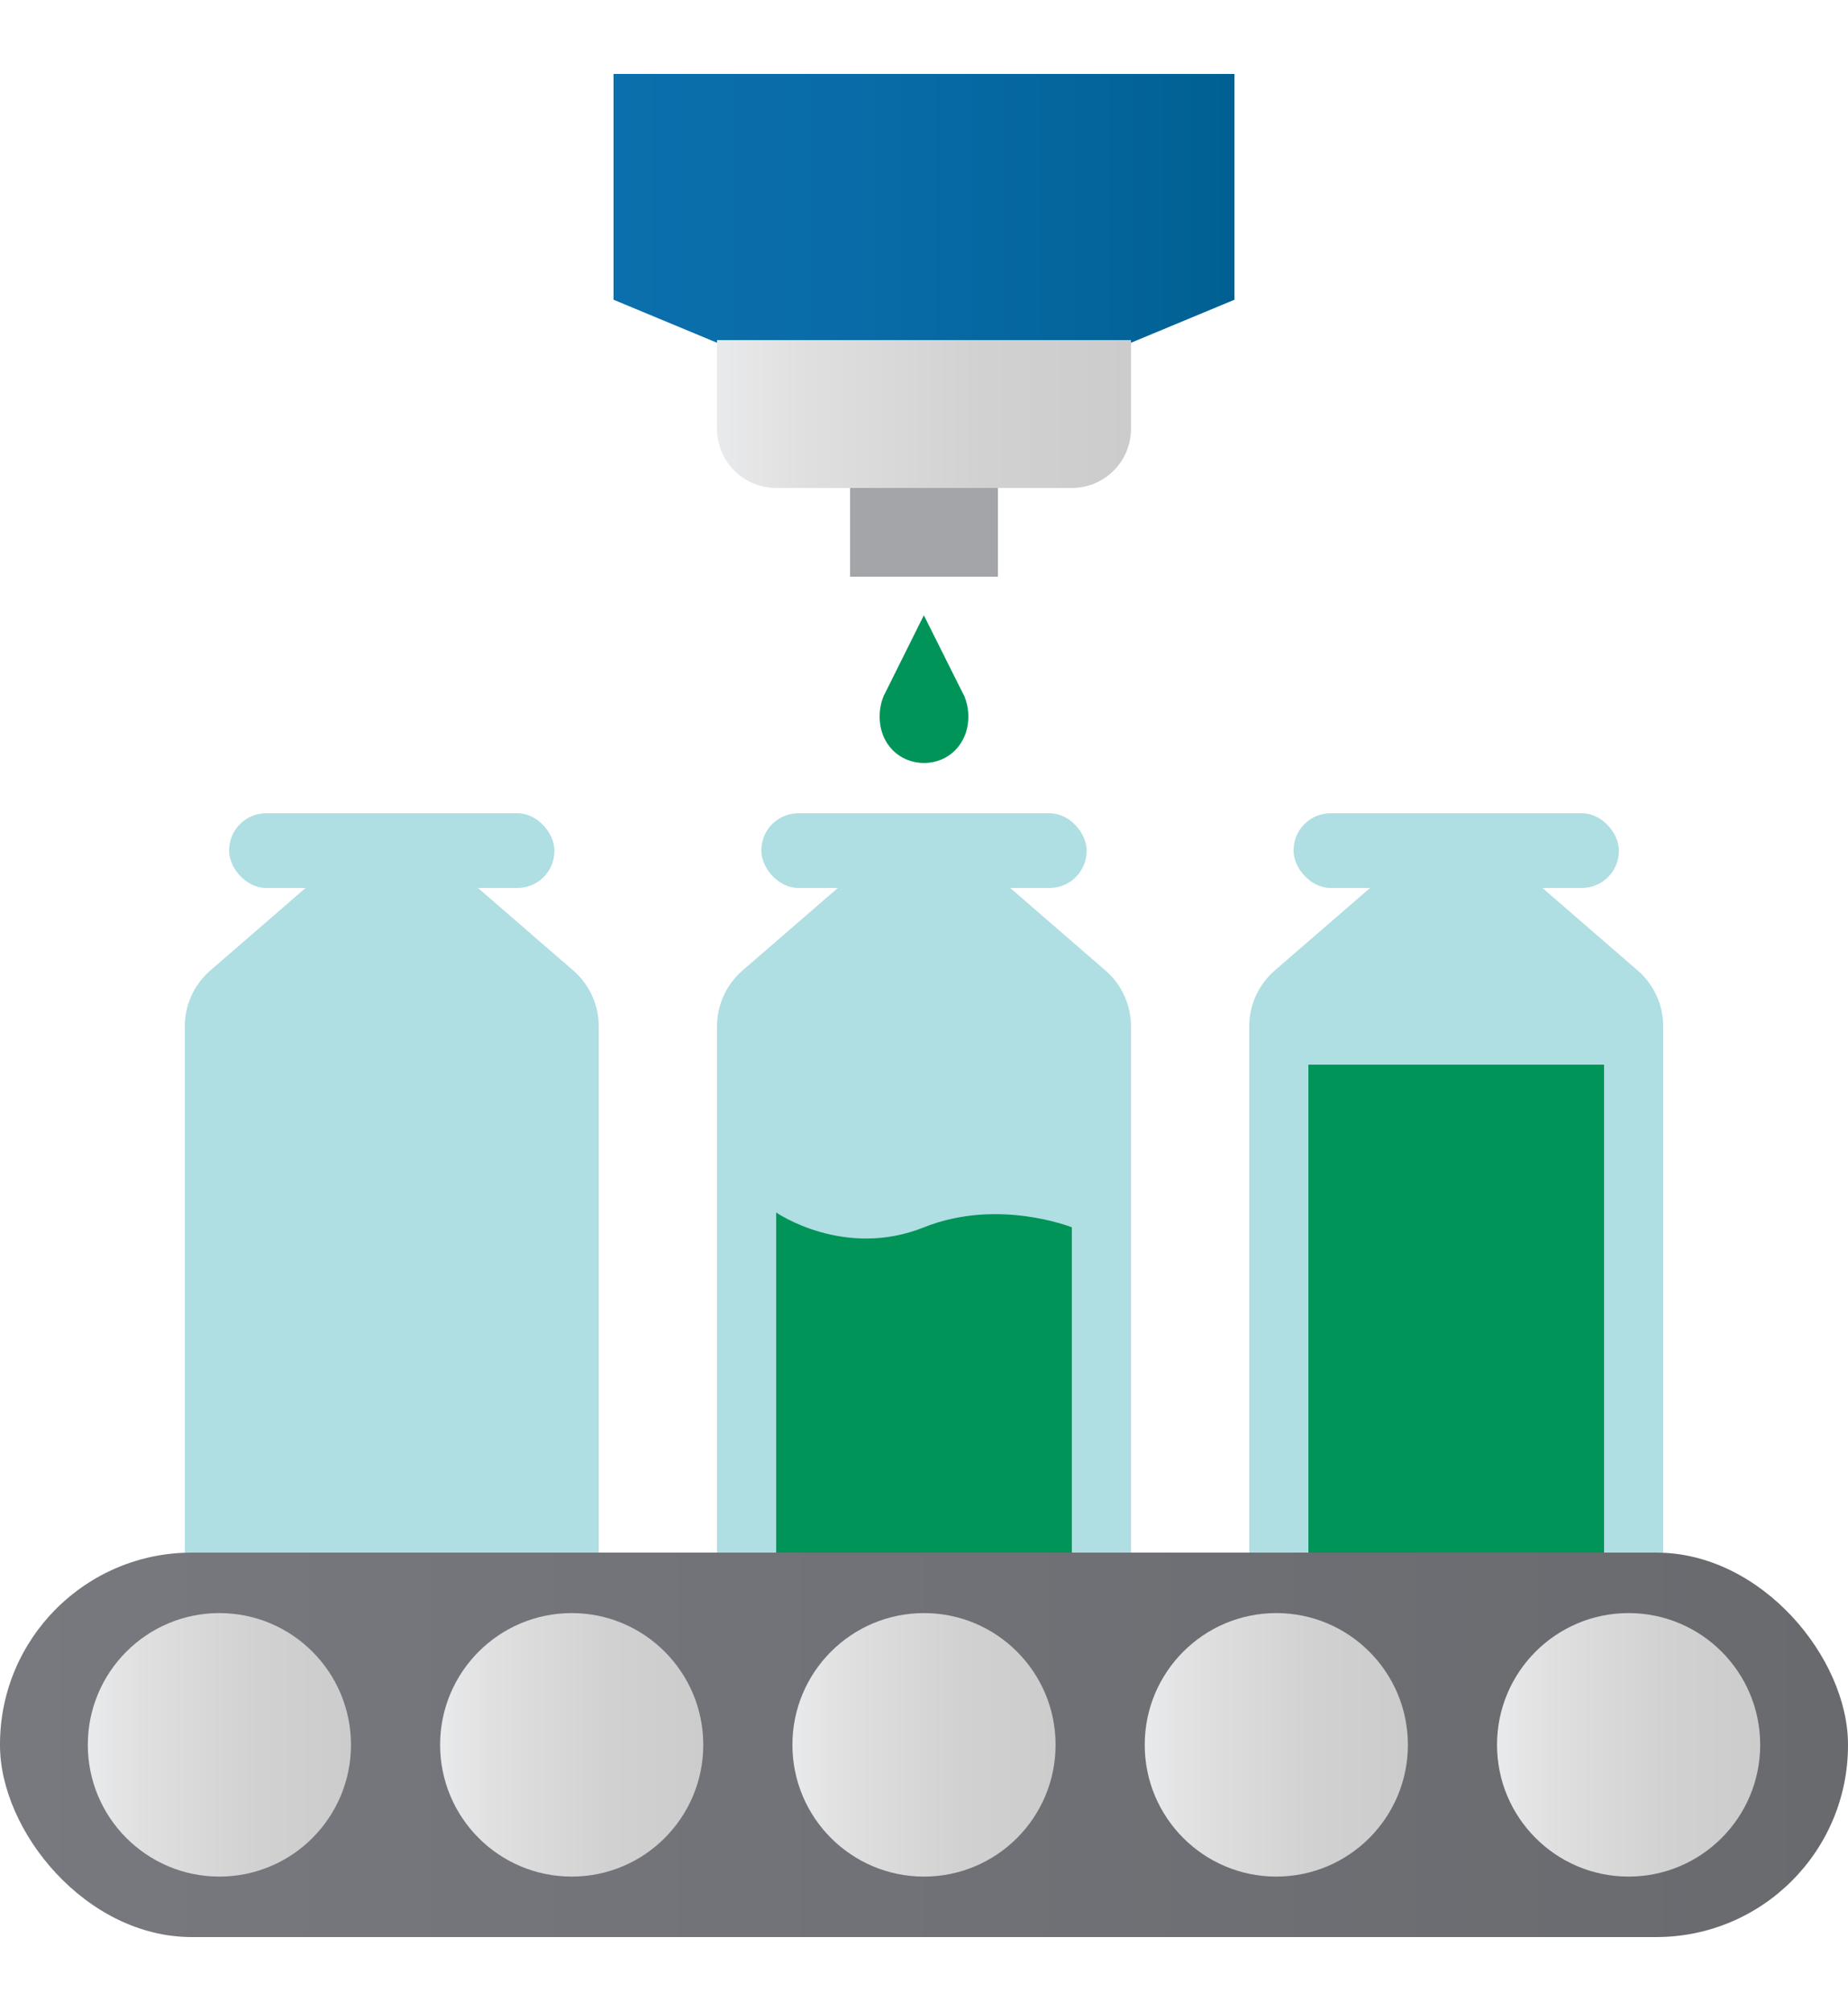
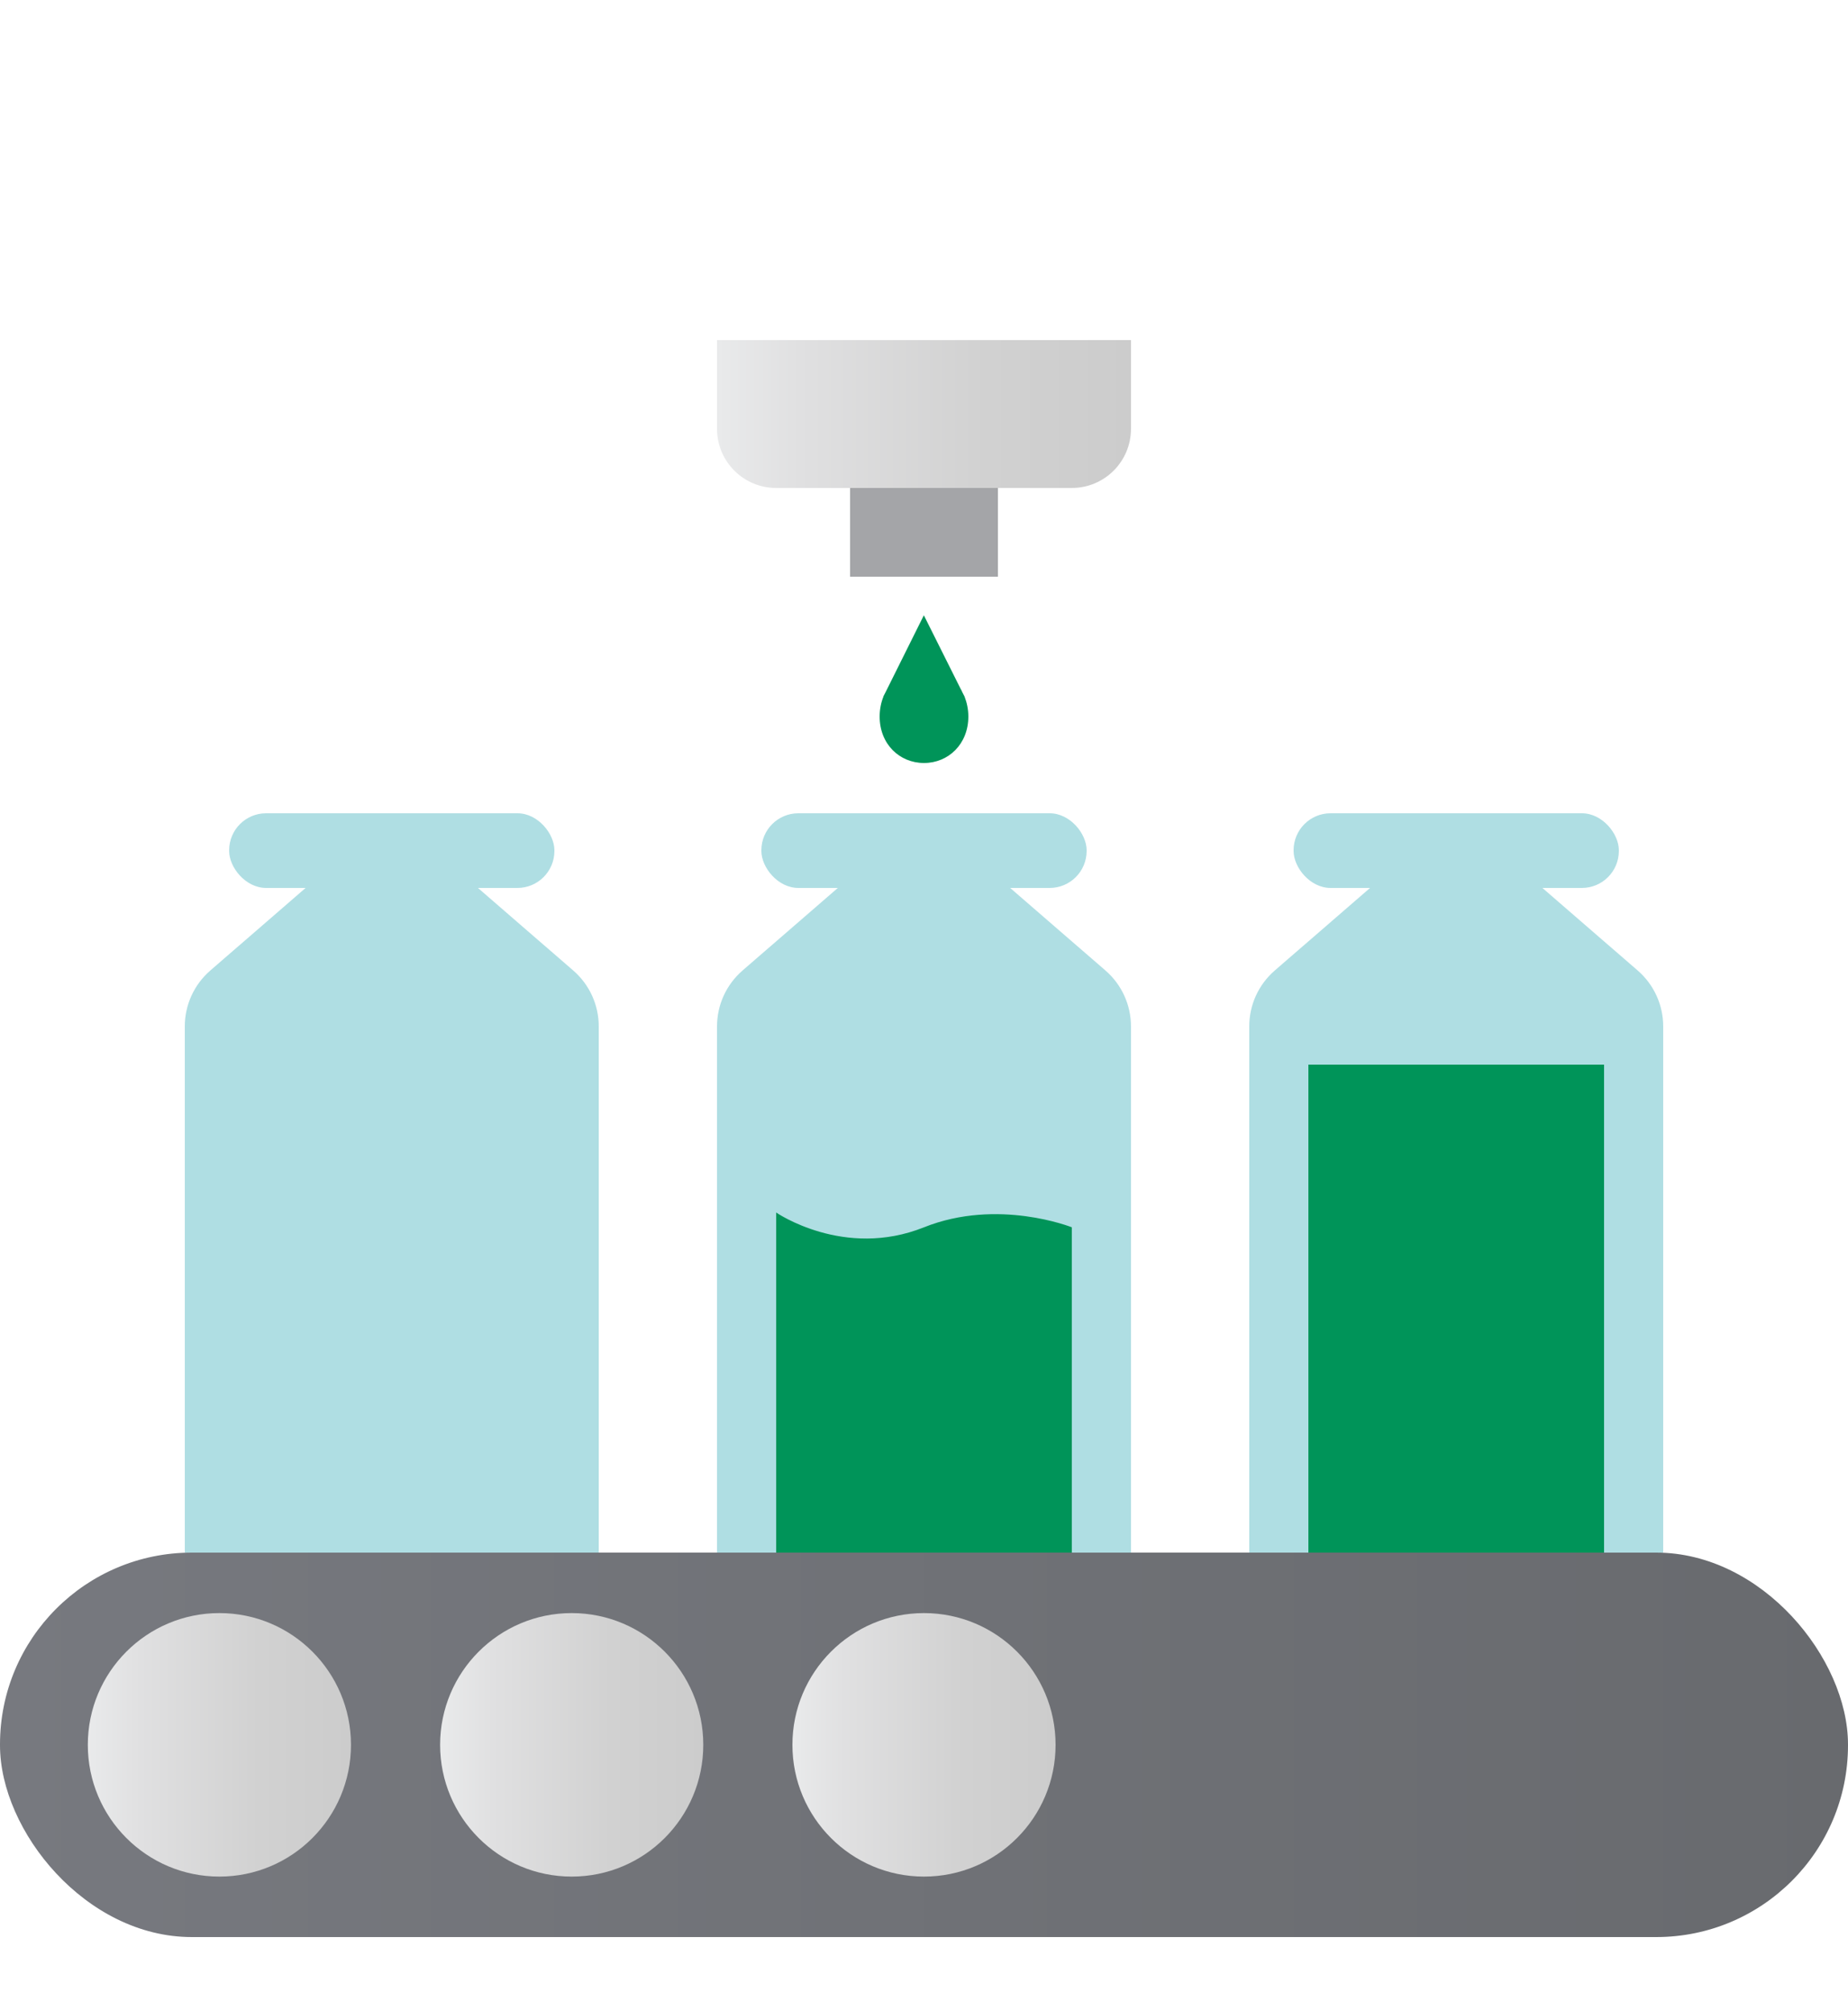
<svg xmlns="http://www.w3.org/2000/svg" xmlns:xlink="http://www.w3.org/1999/xlink" id="_レイヤー_1" data-name="レイヤー 1" width="125" height="136" viewBox="0 0 125 136">
  <defs>
    <linearGradient id="_名称未設定グラデーション_515" data-name="名称未設定グラデーション 515" x1="0" y1="118" x2="125" y2="118" gradientUnits="userSpaceOnUse">
      <stop offset="0" stop-color="#77797f" />
      <stop offset="1" stop-color="#686a6e" />
    </linearGradient>
    <linearGradient id="_名称未設定グラデーション_31" data-name="名称未設定グラデーション 31" x1="5.93" y1="118" x2="23.74" y2="118" gradientUnits="userSpaceOnUse">
      <stop offset="0" stop-color="#e9eaeb" />
      <stop offset=".2" stop-color="#e0e0e1" />
      <stop offset=".65" stop-color="#d1d1d1" />
      <stop offset="1" stop-color="#ccc" />
    </linearGradient>
    <linearGradient id="_名称未設定グラデーション_31-2" data-name="名称未設定グラデーション 31" x1="77.43" x2="95.23" xlink:href="#_名称未設定グラデーション_31" />
    <linearGradient id="_名称未設定グラデーション_31-3" data-name="名称未設定グラデーション 31" x1="101.26" x2="119.07" xlink:href="#_名称未設定グラデーション_31" />
    <linearGradient id="_名称未設定グラデーション_31-4" data-name="名称未設定グラデーション 31" x1="53.6" x2="71.4" xlink:href="#_名称未設定グラデーション_31" />
    <linearGradient id="_名称未設定グラデーション_31-5" data-name="名称未設定グラデーション 31" x1="29.77" x2="47.57" xlink:href="#_名称未設定グラデーション_31" />
    <linearGradient id="_名称未設定グラデーション_277" data-name="名称未設定グラデーション 277" x1="41.5" y1="17" x2="83.5" y2="17" gradientUnits="userSpaceOnUse">
      <stop offset="0" stop-color="#0b6fad" />
      <stop offset=".38" stop-color="#096ca8" />
      <stop offset=".77" stop-color="#04659c" />
      <stop offset="1" stop-color="#006092" />
    </linearGradient>
    <linearGradient id="_名称未設定グラデーション_31-6" data-name="名称未設定グラデーション 31" x1="48.5" y1="28" x2="76.5" y2="28" xlink:href="#_名称未設定グラデーション_31" />
  </defs>
  <g>
    <rect x="0" y="105" width="125" height="26" rx="12.97" ry="12.97" style="fill: url(#_名称未設定グラデーション_515); stroke-width: 0px;" />
    <g>
      <ellipse cx="14.84" cy="118" rx="8.9" ry="8.91" style="fill: url(#_名称未設定グラデーション_31); stroke-width: 0px;" />
-       <ellipse cx="86.33" cy="118" rx="8.9" ry="8.91" style="fill: url(#_名称未設定グラデーション_31-2); stroke-width: 0px;" />
-       <ellipse cx="110.16" cy="118" rx="8.9" ry="8.91" style="fill: url(#_名称未設定グラデーション_31-3); stroke-width: 0px;" />
      <ellipse cx="62.5" cy="118" rx="8.9" ry="8.91" style="fill: url(#_名称未設定グラデーション_31-4); stroke-width: 0px;" />
      <ellipse cx="38.67" cy="118" rx="8.9" ry="8.91" style="fill: url(#_名称未設定グラデーション_31-5); stroke-width: 0px;" />
    </g>
  </g>
  <g>
    <g>
      <path d="M26.5,55l-12.27,10.63c-1.1.95-1.73,2.33-1.73,3.78v35.59h28v-35.59c0-1.45-.63-2.83-1.73-3.78l-12.27-10.63Z" style="fill: #afdee3; stroke-width: 0px;" />
      <rect x="15.5" y="55" width="22" height="5.05" rx="2.5" ry="2.5" style="fill: #afdee3; stroke-width: 0px;" />
    </g>
    <g>
      <path d="M62.5,55l-12.27,10.63c-1.1.95-1.73,2.33-1.73,3.78v35.59h28v-35.59c0-1.45-.63-2.83-1.73-3.78l-12.27-10.63Z" style="fill: #afdee3; stroke-width: 0px;" />
      <rect x="51.5" y="55" width="22" height="5.05" rx="2.5" ry="2.5" style="fill: #afdee3; stroke-width: 0px;" />
    </g>
    <g>
      <path d="M98.5,55l-12.27,10.63c-1.1.95-1.73,2.33-1.73,3.78v35.59h28v-35.59c0-1.45-.63-2.83-1.73-3.78l-12.27-10.63Z" style="fill: #afdee3; stroke-width: 0px;" />
      <rect x="87.5" y="55" width="22" height="5.05" rx="2.5" ry="2.5" style="fill: #afdee3; stroke-width: 0px;" />
    </g>
  </g>
-   <polygon points="62.5 29 83.5 20.27 83.5 5 41.5 5 41.5 20.27 62.5 29" style="fill: url(#_名称未設定グラデーション_277); stroke-width: 0px;" />
  <rect x="57.5" y="31" width="10" height="8" style="fill: #a4a5a8; stroke-width: 0px;" />
  <path d="M48.5,23h28v6c0,2.21-1.79,4-4,4h-20c-2.21,0-4-1.79-4-4v-6h0Z" style="fill: url(#_名称未設定グラデーション_31-6); stroke-width: 0px;" />
  <path d="M72.5,83s-5-2-10,0c-5.41,2.17-10-1-10-1v23h20v-22Z" style="fill: #009459; stroke-width: 0px;" />
  <rect x="88.5" y="72" width="20" height="33" style="fill: #009459; stroke-width: 0px;" />
  <path d="M59.76,47.1h0c-.17.42-.26.88-.26,1.36,0,1.86,1.34,3.14,3,3.14,1.66,0,3-1.29,3-3.14,0-.49-.1-.95-.26-1.36h0s-.14-.27-.14-.27c-.04-.09-.08-.18-.13-.26l-2.48-4.96-2.47,4.96c-.05.09-.09.19-.14.28l-.13.25Z" style="fill: #009459; stroke-width: 0px;" />
</svg>